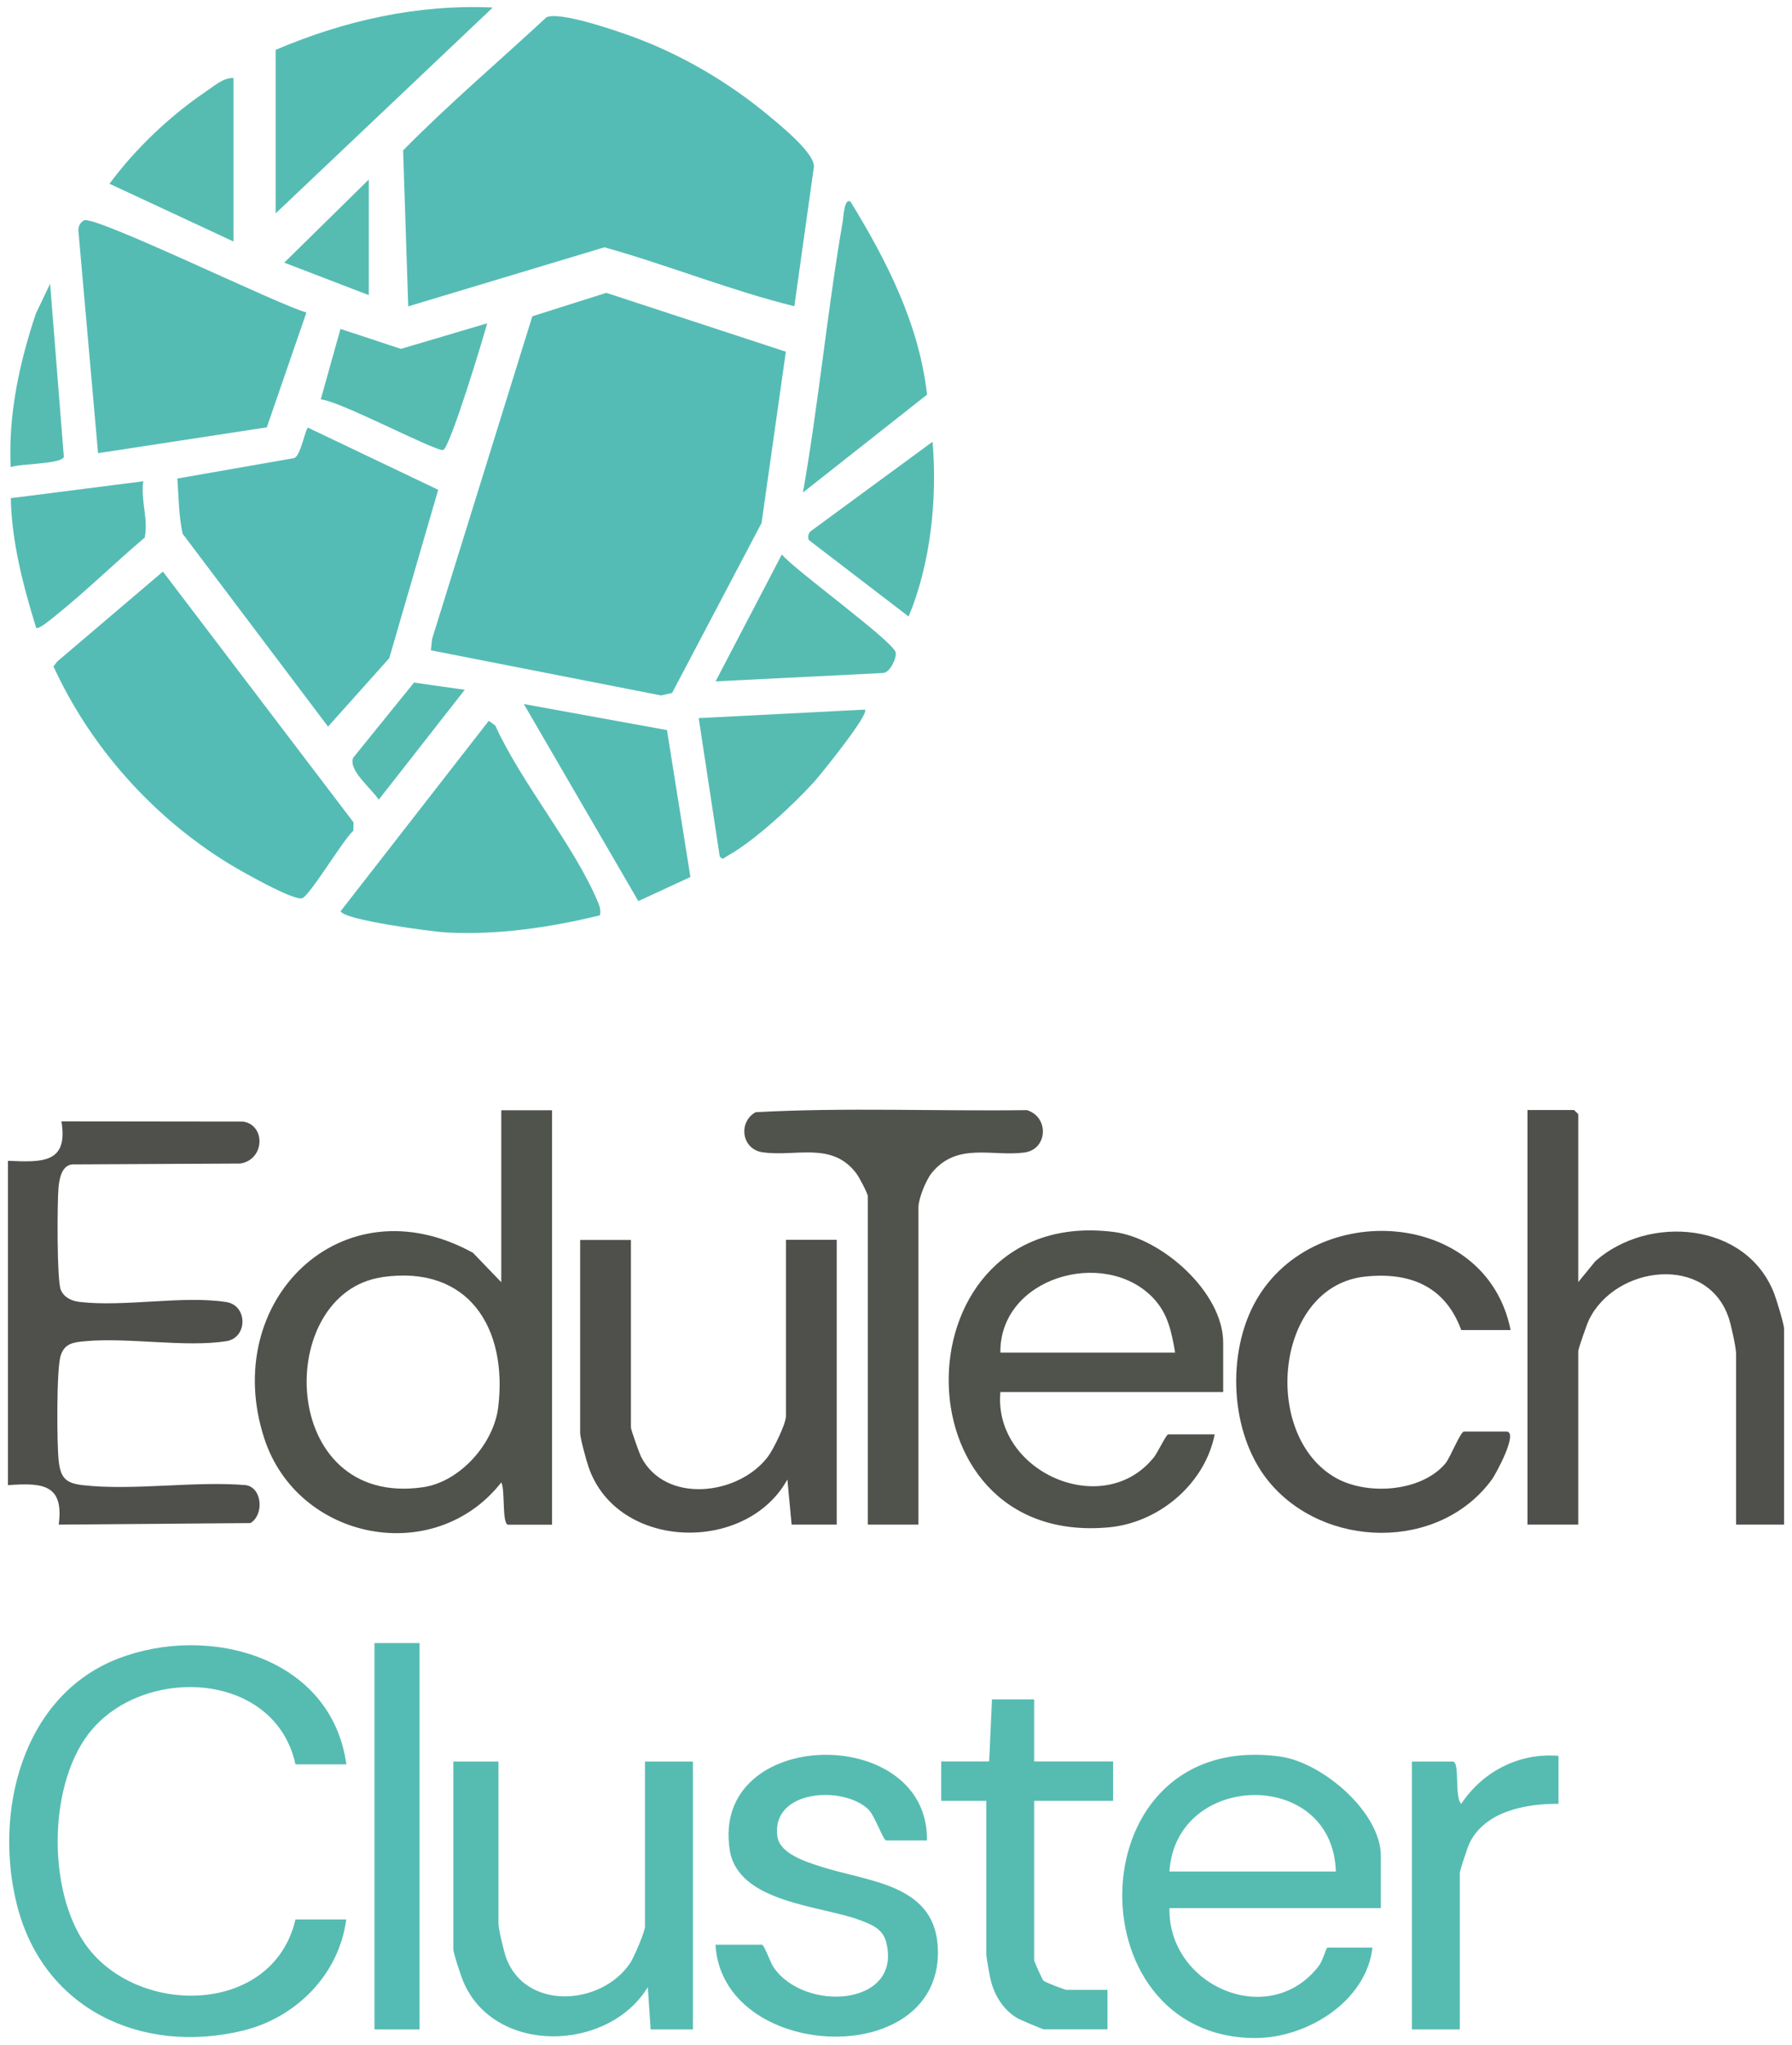
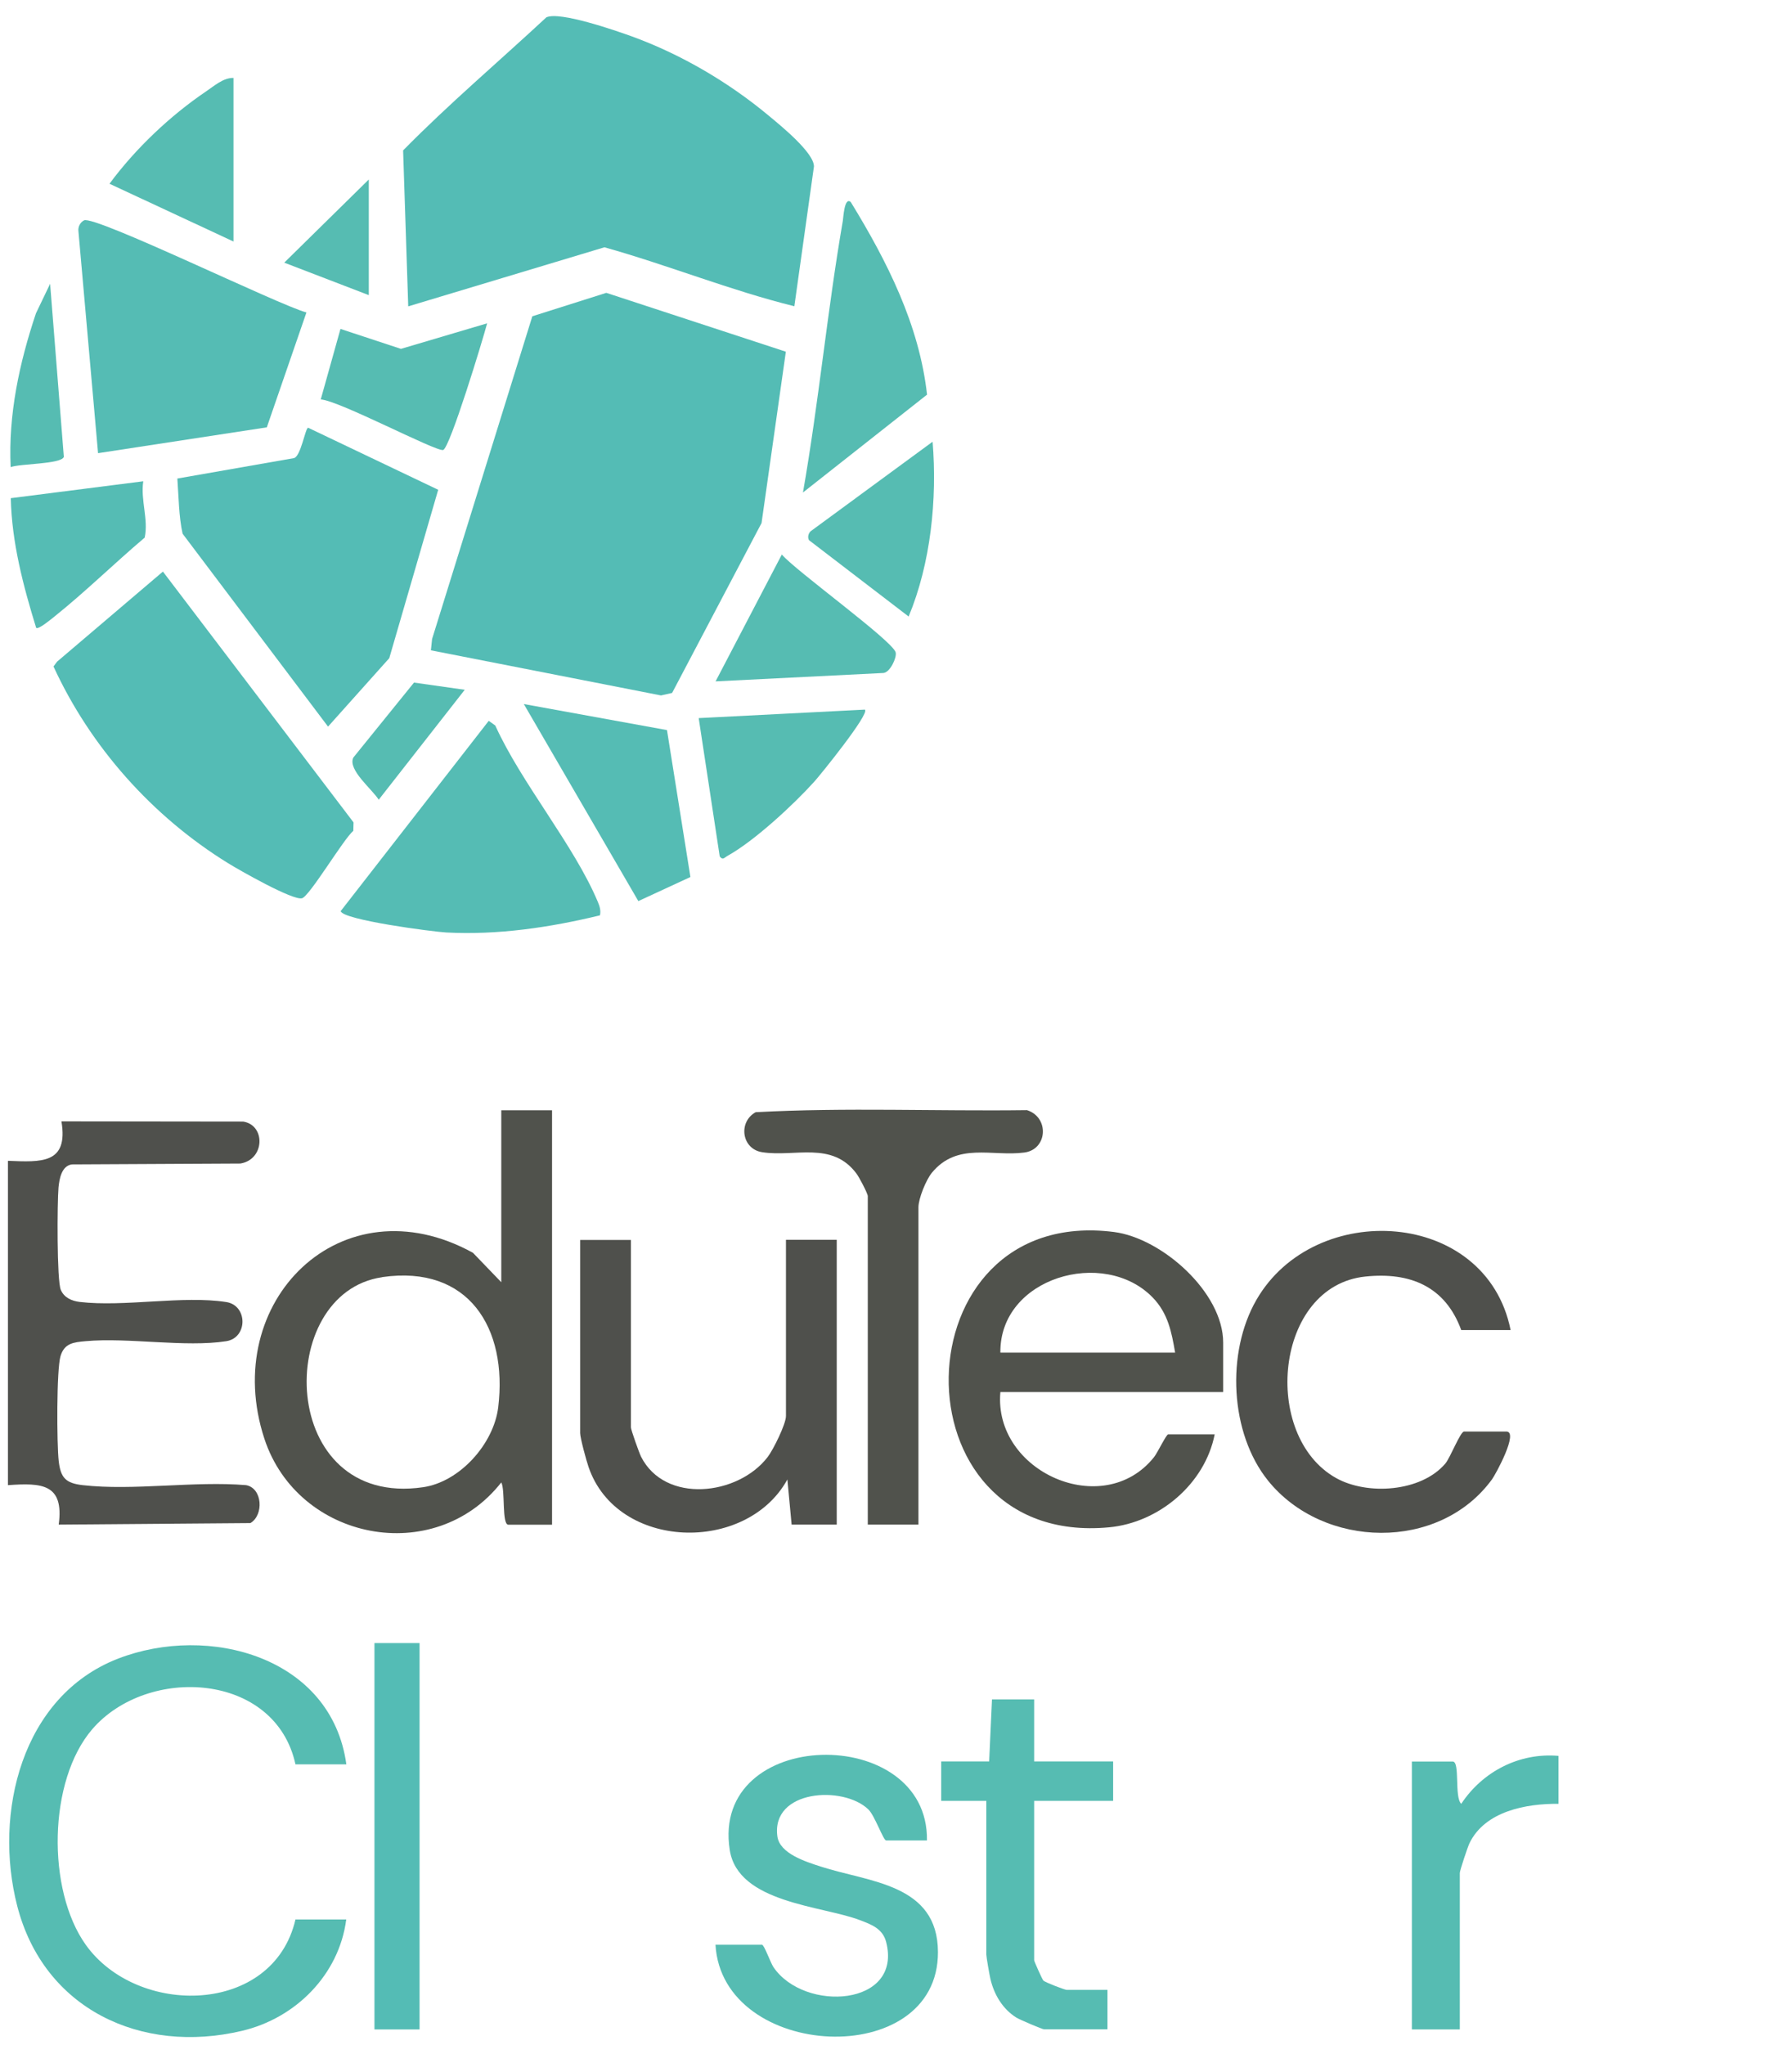
<svg xmlns="http://www.w3.org/2000/svg" id="Capa_1" viewBox="0 0 164.48 187.65">
  <defs>
    <style>.cls-1{fill:#54bcb5;}.cls-2{fill:#4f504c;}.cls-3{fill:#56bcb2;}.cls-4{fill:#55bcb4;}.cls-5{fill:#50524c;}</style>
  </defs>
  <path class="cls-3" d="M31.78,161.89h-4.66c-1.85-8.47-13.57-9.1-18.64-3.24-4.08,4.72-4.19,14.76-.62,19.78,4.72,6.64,17.2,6.52,19.26-2.31h4.66c-.66,5.07-4.64,9.06-9.57,10.22-9.25,2.19-18.19-1.99-20.63-11.46-2.19-8.5.39-19.25,9.25-22.69,8.31-3.22,19.6-.18,20.96,9.7Z" />
-   <path class="cls-3" d="M126.75,175.08h-19.41c-.14,7.17,9.19,11.19,13.71,5.3.38-.5.68-1.68.78-1.68h4.14c-.55,4.93-6.01,8.3-10.74,8.3-16.88,0-16.42-28.36,2.26-25.83,3.85.52,9.25,5.09,9.25,9.12v4.79ZM122.61,171.72c-.28-9.52-14.7-9.19-15.27,0h15.27Z" />
  <path class="cls-3" d="M85.08,168.87h-3.75c-.25,0-1.05-2.3-1.63-2.85-2.31-2.22-8.92-1.81-8.35,2.47.21,1.59,2.61,2.33,3.96,2.77,4.46,1.45,10.76,1.57,10.78,7.85.04,10.93-19.8,9.96-20.42-.67h4.27c.2,0,.78,1.65,1.05,2.05,2.84,4.19,11.89,3.6,10.34-2.32-.32-1.21-1.35-1.59-2.41-1.99-3.48-1.33-11.18-1.56-11.94-6.43-1.78-11.34,18.26-11.65,18.1-.89Z" />
-   <path class="cls-3" d="M45.75,161.63v14.88c0,.47.47,2.41.65,2.97,1.69,5.03,8.8,4.62,11.46.61.33-.5,1.34-2.85,1.34-3.32v-15.14h4.4v24.58h-3.88l-.26-3.88c-3.63,5.96-14.08,6.25-16.94-.52-.21-.51-.91-2.58-.91-2.97v-17.21h4.14Z" />
  <path class="cls-3" d="M94.92,155.93v5.69h7.25v3.62h-7.25v14.62c0,.1.74,1.76.85,1.87.16.16,1.96.85,2.13.85h3.75v3.62h-5.82c-.16,0-2.25-.89-2.55-1.08-1.27-.8-2.05-2.13-2.38-3.57-.08-.34-.37-1.99-.37-2.21v-14.1h-4.14v-3.62h4.4l.26-5.69h3.88Z" />
  <path class="cls-3" d="M143.05,161.11v4.4c-2.96-.03-6.75.67-8.17,3.61-.17.35-.89,2.51-.89,2.73v14.36h-4.4v-24.58h3.75c.69,0,.13,3.26.78,3.88,1.97-2.97,5.33-4.71,8.93-4.4Z" />
  <rect class="cls-1" x="34.37" y="150.76" width="4.14" height="35.45" />
  <polygon class="cls-1" points="72.13 32.27 69.9 47.99 61.69 63.58 60.67 63.81 39.55 59.67 39.66 58.63 48.86 29.02 55.65 26.87 72.13 32.27" />
  <path class="cls-1" d="M72.91,28.1c-5.87-1.45-11.58-3.77-17.43-5.41l-18.01,5.42-.47-14.31c4.19-4.26,8.77-8.14,13.15-12.21,1.23-.57,6.34,1.21,7.82,1.74,4.54,1.65,8.92,4.22,12.62,7.31,1.06.88,4.12,3.36,4.12,4.63l-1.8,12.83Z" />
  <path class="cls-1" d="M14.95,52.44l17.5,23.02-.02.77c-.91.77-4.02,6.01-4.71,6.19-.85.22-5.77-2.59-6.79-3.22-6.95-4.29-12.63-10.67-16.02-18.05l.33-.44,9.72-8.27Z" />
  <path class="cls-1" d="M16.27,43.91l10.68-1.87c.66-.08,1.09-2.87,1.34-2.79l11.93,5.69-4.49,15.45-5.62,6.28-13.35-17.7c-.35-1.58-.36-3.4-.48-5.05Z" />
  <path class="cls-4" d="M28.13,28.66l-3.64,10.55-15.49,2.37-1.8-20.35c-.06-.4.16-.83.51-1.01.98-.5,17.95,7.81,20.42,8.45Z" />
  <path class="cls-4" d="M55.06,83.99c-4.59,1.11-9.36,1.82-14.1,1.57-1.25-.07-9.5-1.15-9.69-1.96l13.59-17.46.6.43c2.4,5.3,7.24,10.99,9.42,16.2.17.4.28.78.19,1.21Z" />
-   <path class="cls-4" d="M25.31,4.57C31.59,1.89,38.35.37,45.23.69l-19.93,18.89V4.57Z" />
  <path class="cls-3" d="M78.09,18.54c3.32,5.42,6.28,11.24,7,17.67l-11.39,8.98c1.45-8.26,2.23-16.66,3.66-24.93.05-.29.14-2.24.73-1.72Z" />
  <polygon class="cls-4" points="61.22 66.99 63.37 80.47 58.59 82.68 48.08 64.6 61.22 66.99" />
  <path class="cls-3" d="M79.39,65.12c.44.39-4.13,6.03-4.65,6.6-1.9,2.11-5.51,5.45-7.95,6.8-.31.17-.44.45-.73.06l-1.93-12.69,15.27-.78Z" />
  <path class="cls-3" d="M44.71,29.67c-.36,1.39-3.43,11.49-4.04,11.62-.69.15-9.57-4.55-11.23-4.64l1.81-6.47,5.55,1.83,7.9-2.34Z" />
  <path class="cls-4" d="M3.32,57.61c-1.19-3.86-2.24-7.83-2.33-11.9l12.16-1.55c-.26,1.74.49,3.48.13,5.17-2.79,2.36-5.43,4.96-8.28,7.24-.27.21-1.45,1.21-1.67,1.04Z" />
  <path class="cls-3" d="M65.68,62.52l6.08-11.64c1.25,1.48,10.18,7.92,10.45,8.98.12.48-.52,1.85-1.13,1.89l-15.4.77Z" />
  <path class="cls-3" d="M21.43,7.15v15.01l-11.38-5.3c2.37-3.21,5.55-6.23,8.86-8.47.76-.51,1.58-1.26,2.52-1.24Z" />
  <path class="cls-3" d="M74.25,49.56c-.15-.27-.05-.69.23-.87l11.12-8.16c.43,5.27-.17,11.16-2.2,16.04l-9.15-7.01Z" />
  <path class="cls-3" d="M.98,42.86c-.23-4.82.8-9.57,2.32-14.11l1.3-2.71,1.26,15.88c-.23.68-4,.61-4.88.94Z" />
  <path class="cls-3" d="M42.65,63.3l-7.89,10.08c-.59-.96-2.87-2.75-2.33-3.87l5.57-6.88,4.65.66Z" />
  <polygon class="cls-3" points="33.85 27.08 26.09 24.1 33.85 16.47 33.85 27.08" />
  <path class="cls-5" d="M50.67,101.86v38.04h-4.01c-.62,0-.27-3.2-.65-3.88-6.13,7.8-18.66,5.35-21.74-4-4.15-12.62,7.09-23.71,19.14-17.07l2.6,2.7v-15.78h4.66ZM35.08,117.19c-9.97,1.44-9.59,21.21,3.75,19.27,3.38-.49,6.49-3.98,6.9-7.34.88-7.27-2.72-13.08-10.64-11.94Z" />
-   <path class="cls-2" d="M144.86,117.64l1.57-1.92c4.88-4.32,13.87-3.6,16.41,2.96.21.54.91,2.82.91,3.23v17.98h-4.4v-15.65c0-.59-.44-2.56-.65-3.23-1.91-5.96-10.39-4.95-12.85.08-.18.36-.99,2.67-.99,2.89v15.91h-4.66v-38.04h4.27s.39.36.39.39v15.4Z" />
  <path class="cls-2" d="M.72,106.51c3.06.12,5.57.31,4.92-3.62l16.68.02c2.08.33,1.99,3.49-.26,3.85l-15.46.08c-.94.13-1.15,1.3-1.23,2.12-.12,1.36-.16,8.53.21,9.39.31.72,1,1.02,1.74,1.11,4.09.48,9.49-.61,13.45.01,1.98.31,1.98,3.28,0,3.59-3.77.59-8.97-.36-12.93,0-1.1.1-1.92.19-2.28,1.35-.38,1.23-.35,8.12-.17,9.66s.65,2.02,2.2,2.2c4.66.53,10.24-.4,15,0,1.51.28,1.64,2.75.39,3.48l-17.59.14c.5-3.75-1.55-3.84-4.66-3.62v-29.76Z" />
  <path class="cls-5" d="M112.26,127.73h-20.44c-.66,7.32,9.47,11.8,14.11,5.96.31-.39,1.12-2.08,1.29-2.08h4.27c-.89,4.54-5.12,8.11-9.71,8.53-19.97,1.86-19.39-29.62.46-27.1,4.4.56,10.03,5.54,10.03,10.15v4.53ZM107.86,124.11c-.33-1.91-.65-3.6-2.06-5.06-4.48-4.6-14.06-1.83-13.98,5.06h16.04Z" />
  <path class="cls-2" d="M57.91,113.76v17.21c0,.22.76,2.35.93,2.69,2.2,4.34,8.9,3.58,11.62.03.51-.66,1.68-3.03,1.68-3.76v-16.17h4.66v26.13h-4.14l-.39-4.14c-3.77,6.84-15.64,6.51-18.25-1.15-.2-.57-.77-2.66-.77-3.11v-17.72h4.66Z" />
  <path class="cls-5" d="M84.31,139.89h-4.66v-30.14c0-.24-.8-1.76-1.04-2.07-2.25-3.01-5.65-1.49-8.65-1.96-1.9-.29-2.22-2.78-.6-3.67,8.25-.45,16.61-.08,24.9-.19,2.08.66,1.89,3.61-.24,3.89-2.95.39-6.16-.98-8.49,1.86-.54.66-1.23,2.37-1.23,3.17v29.11Z" />
  <path class="cls-2" d="M138.65,122.04h-4.53c-1.46-4-4.68-5.34-8.8-4.91-8.34.86-9.58,14.61-2.7,18.48,2.86,1.61,7.81,1.3,10.04-1.32.45-.53,1.38-2.94,1.72-2.94h3.88c1.17,0-.99,3.94-1.31,4.38-4.85,6.66-15.49,6.4-20.55.14-3.53-4.37-3.86-11.78-1.08-16.6,5.35-9.28,21.1-8.35,23.33,2.76Z" />
</svg>